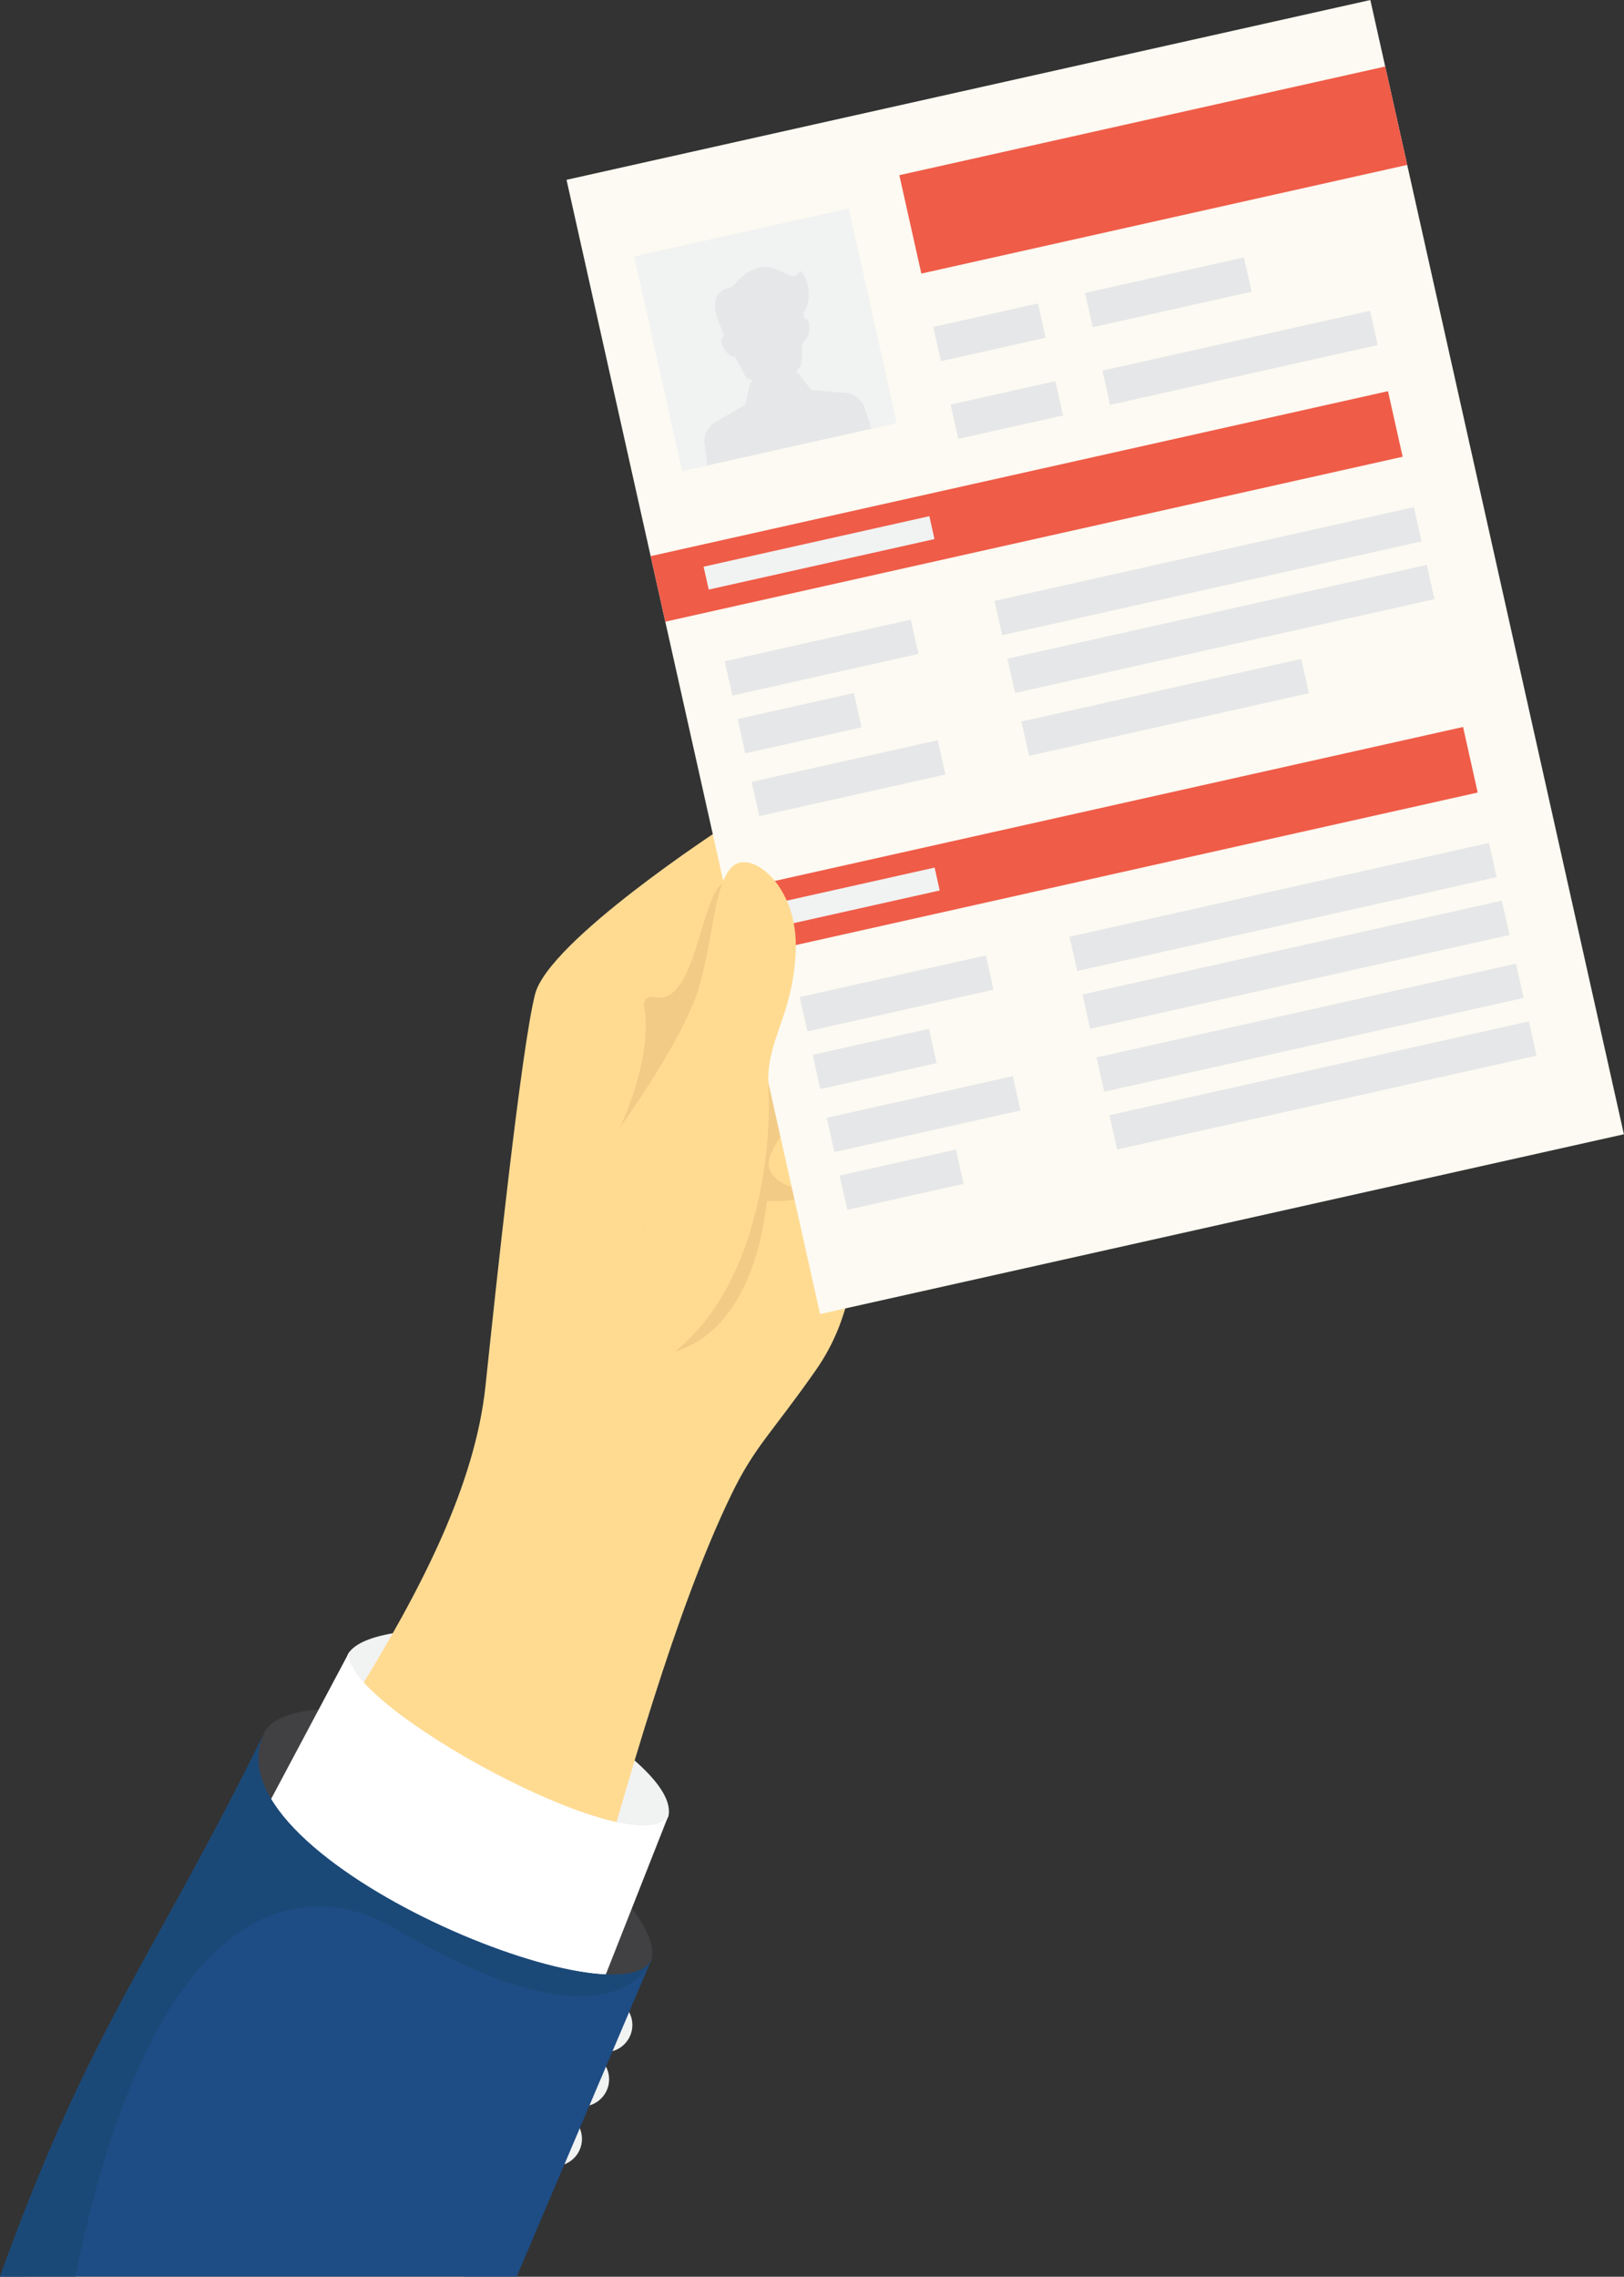
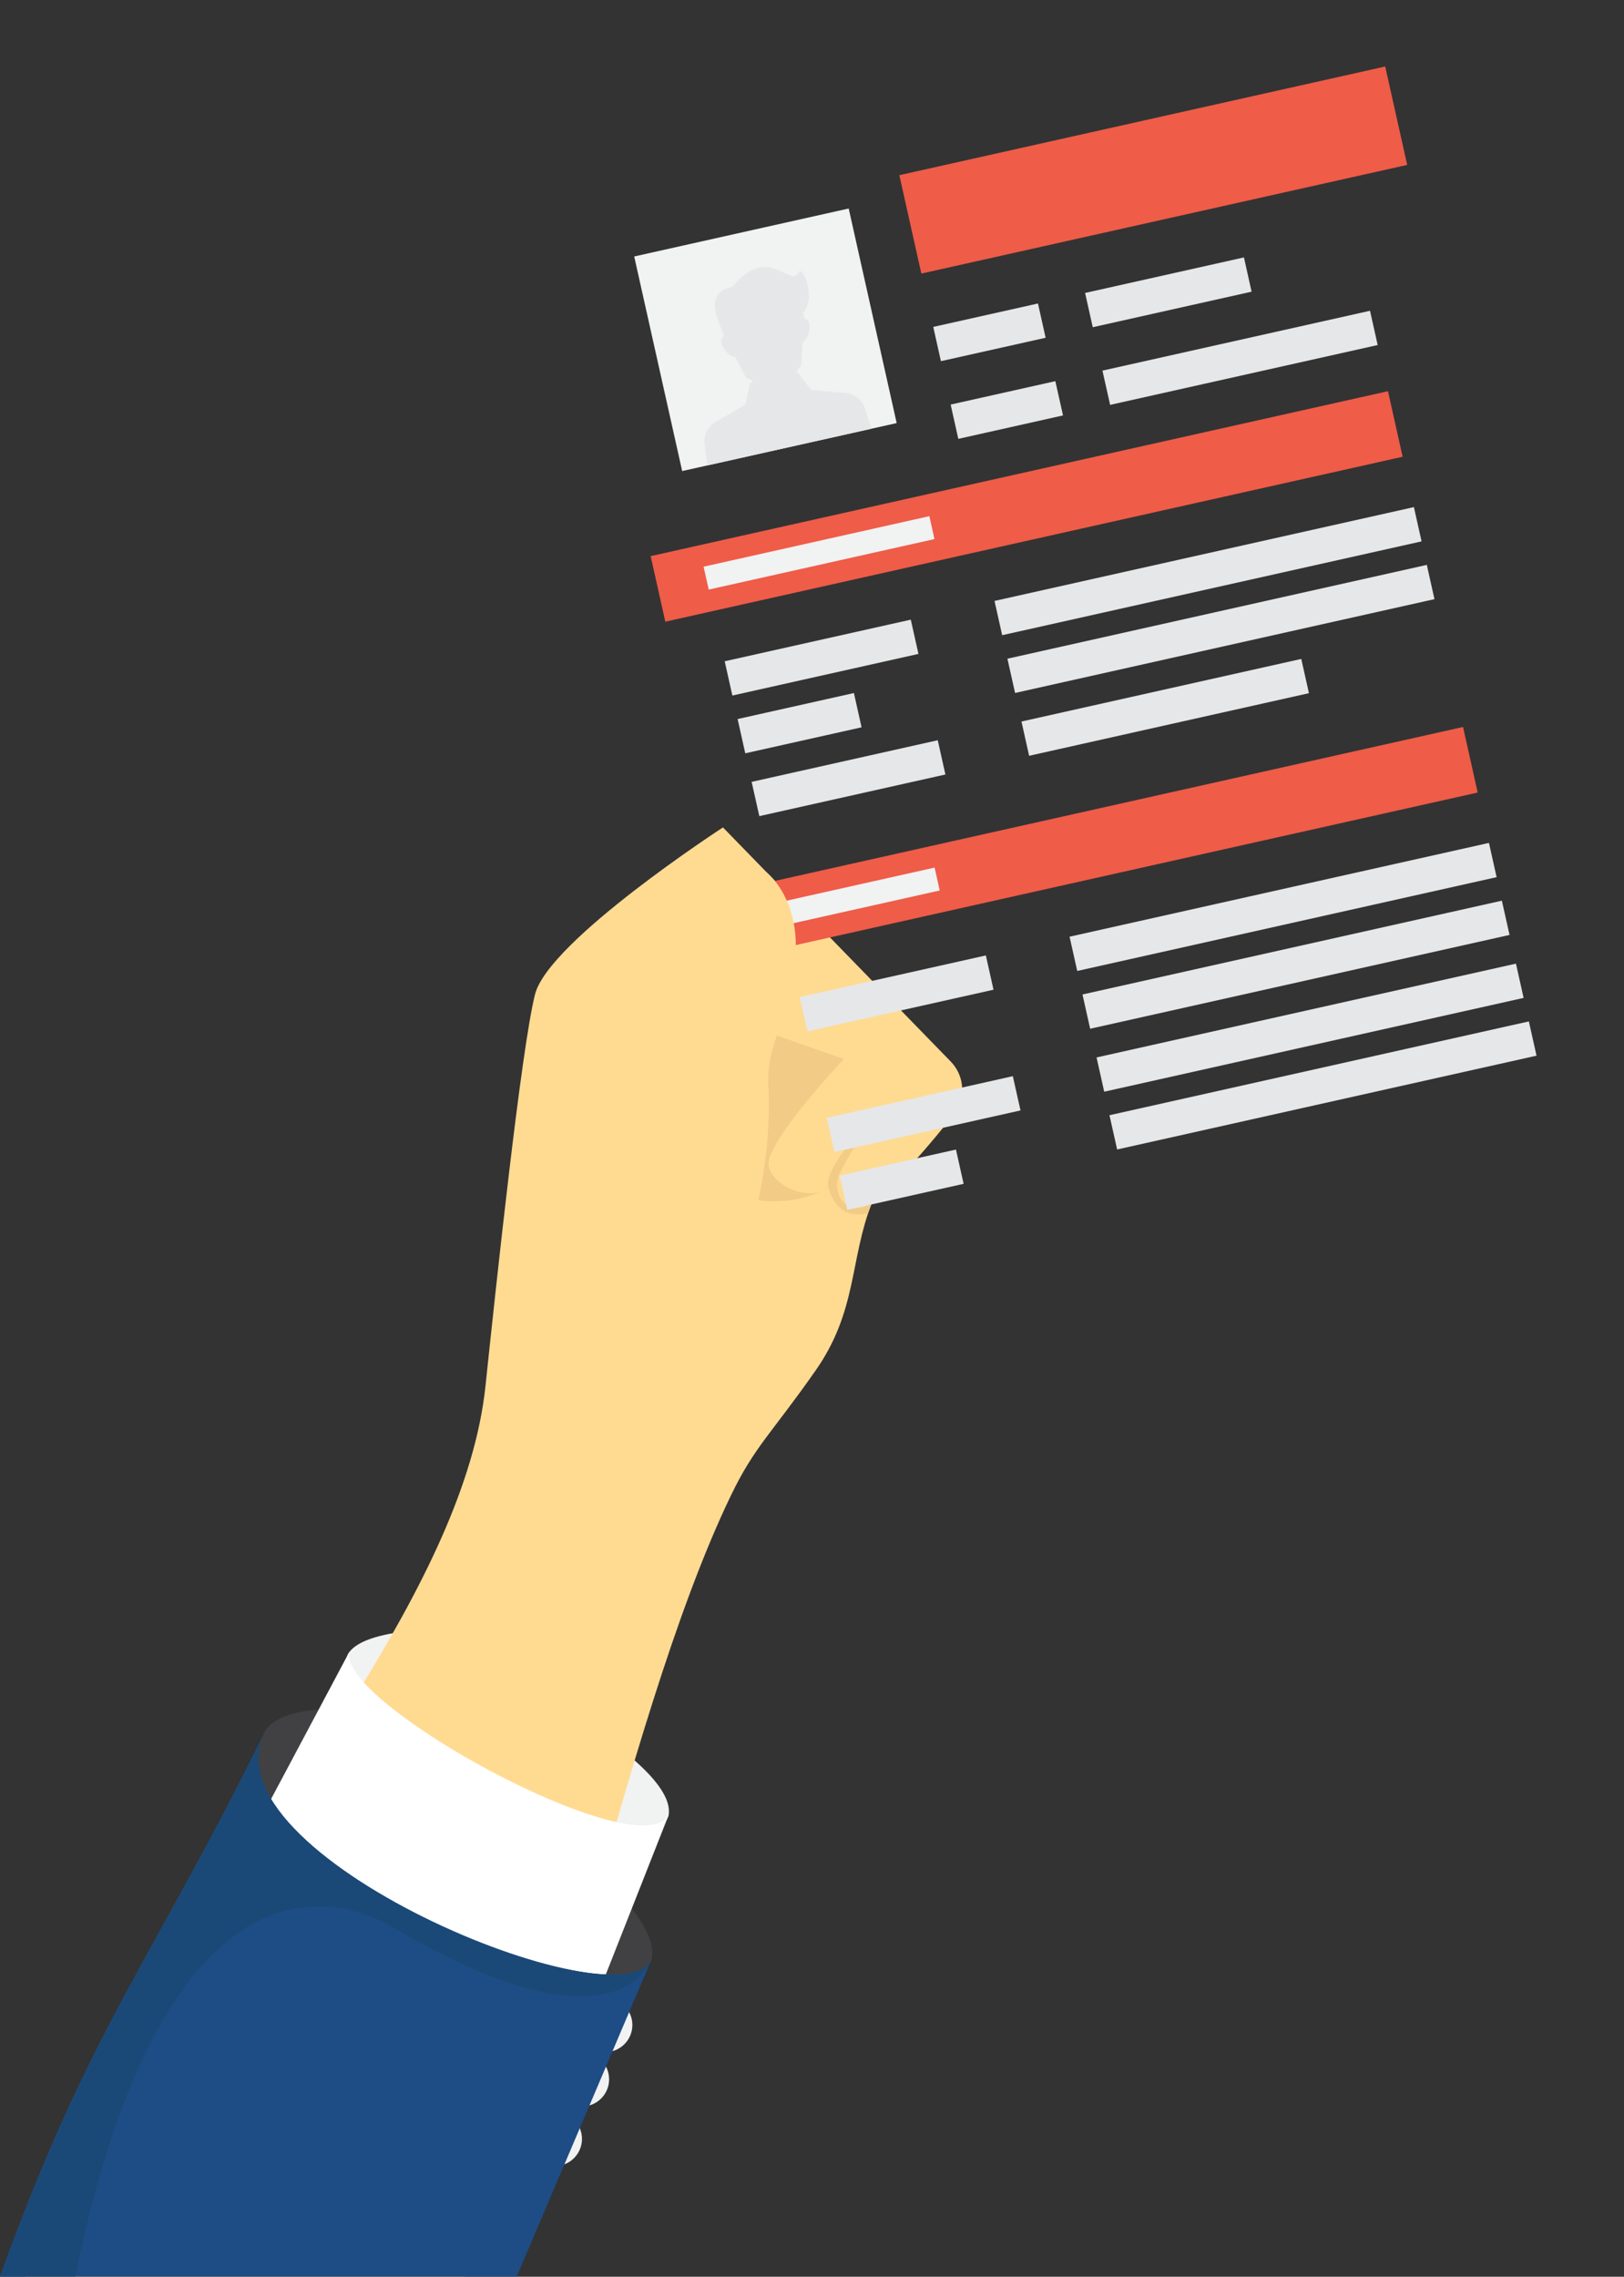
<svg xmlns="http://www.w3.org/2000/svg" height="487.7" preserveAspectRatio="xMidYMid meet" version="1.0" viewBox="0.0 0.0 348.0 487.7" width="348.0" zoomAndPan="magnify">
  <rect x="0.0" y="0.0" width="348.0" height="487.7" fill="#333333" stroke="none" />
  <defs>
    <clipPath id="a">
      <path d="M 5 177 L 207 177 L 207 487.672 L 5 487.672 Z M 5 177" />
    </clipPath>
    <clipPath id="b">
      <path d="M 121 0 L 347.98 0 L 347.98 282 L 121 282 Z M 121 0" />
    </clipPath>
    <clipPath id="c">
      <path d="M 0 370 L 140 370 L 140 487.672 L 0 487.672 Z M 0 370" />
    </clipPath>
  </defs>
  <g>
    <g id="change1_1">
      <path d="M 129.688 427.957 C 126.477 427.957 123.871 430.559 123.871 433.773 C 123.871 436.984 126.477 439.59 129.688 439.59 C 132.902 439.59 135.508 436.984 135.508 433.773 C 135.508 430.559 132.902 427.957 129.688 427.957" fill="#f1f2f2" />
    </g>
    <g id="change1_2">
      <path d="M 124.707 439.59 C 121.496 439.59 118.891 442.191 118.891 445.406 C 118.891 448.617 121.496 451.223 124.707 451.223 C 127.922 451.223 130.523 448.617 130.523 445.406 C 130.523 442.191 127.922 439.59 124.707 439.59" fill="#f1f2f2" />
    </g>
    <g id="change1_3">
      <path d="M 118.891 452.359 C 115.68 452.359 113.074 454.965 113.074 458.176 C 113.074 461.391 115.68 463.992 118.891 463.992 C 122.105 463.992 124.707 461.391 124.707 458.176 C 124.707 454.965 122.105 452.359 118.891 452.359" fill="#f1f2f2" />
    </g>
    <g id="change2_1">
      <path d="M 79.578 367.945 C 71.34 364.496 59.234 366.438 56.863 370.75 C 52.91 377.938 52.27 402.598 58.809 408.172 C 104.02 446.676 138.746 425.457 139.699 419.523 C 142.395 402.73 79.578 367.945 79.578 367.945" fill="#414042" />
    </g>
    <g id="change1_4">
      <path d="M 88.891 349.23 C 80.676 350.02 76.453 351.723 74.797 353.957 C 72.008 357.723 78.668 374.551 84.156 378.922 C 114.168 402.82 142.504 393.629 143.281 388.805 C 145.473 375.148 88.891 349.23 88.891 349.23" fill="#f1f2f2" />
    </g>
    <g clip-path="url(#a)" id="change3_2">
      <path d="M 174.789 293.551 C 183.727 280.781 182.074 269.812 186.809 257.719 C 189.473 256.738 203.254 240.633 204.984 237.746 C 206.977 234.43 206.438 230.18 203.738 227.406 L 154.922 177.242 C 154.922 177.242 117.621 201.461 114.66 212.961 C 111.699 224.461 106.219 276.105 104.035 296.871 C 99.57 339.266 58.047 386.531 31.234 434.234 C 21.215 452.062 8.652 469.949 5.445 487.672 L 99.438 487.672 C 115.902 466.023 132.844 369.664 156.613 320.371 C 161.695 309.828 165.176 307.281 174.789 293.551" fill="#ffdb92" />
    </g>
    <g id="change4_1">
      <path d="M 196.156 248.195 C 196.188 248.172 196.184 248.172 196.156 248.195" fill="#f2cb86" />
    </g>
    <g id="change4_2">
      <path d="M 191.461 253.262 C 183.152 264.004 177.789 256.496 179.777 251.727 C 181.109 248.523 187.312 238.875 187.312 238.875 C 187.312 238.875 176.492 249.781 177.5 254.246 C 178.125 257.008 179.977 259.832 183.152 260.09 C 184.207 260.176 185.148 260.109 186.012 259.914 C 186.27 259.16 186.531 258.426 186.809 257.719 C 187.727 257.379 189.969 255.242 192.582 252.469 C 193.551 250.977 194.586 249.66 195.723 248.609 C 194.859 249.441 192.938 251.352 191.461 253.262" fill="#f2cb86" />
    </g>
    <g id="change4_3">
      <path d="M 195.723 248.609 C 195.953 248.387 196.105 248.242 196.156 248.195 C 196.117 248.234 196.023 248.32 195.855 248.469 C 195.812 248.512 195.77 248.566 195.723 248.609" fill="#f2cb86" />
    </g>
    <g id="change4_4">
-       <path d="M 164.691 249.453 L 159.305 254.633 C 155.367 256.734 169.457 259.637 177.5 254.246 C 181.086 251.848 178.949 249.797 178.949 249.797 C 173.66 257.695 165.137 253.961 164.691 249.453" fill="#f2cb86" />
+       <path d="M 164.691 249.453 L 159.305 254.633 C 155.367 256.734 169.457 259.637 177.5 254.246 C 173.66 257.695 165.137 253.961 164.691 249.453" fill="#f2cb86" />
    </g>
    <g id="change4_5">
-       <path d="M 154.777 189.254 C 149.977 192.66 149.027 215.77 140.113 213.574 C 138.891 213.273 137.75 214.27 137.992 215.508 C 140.121 226.387 132.844 241.531 132.844 241.531 L 144.531 289.586 C 165.145 283.27 165.527 249.938 164.309 245.613 C 153.586 229.059 169.855 218.152 170.508 203.867 C 171.156 189.582 159.273 186.066 154.777 189.254" fill="#f2cb86" />
-     </g>
+       </g>
    <g id="change4_6">
      <path d="M 157.57 218.715 L 156.613 247.258 C 156.613 247.258 165.281 261.816 164.691 249.453 C 164.438 244.188 180.855 226.855 180.855 226.855 L 157.57 218.715" fill="#f2cb86" />
    </g>
    <g clip-path="url(#b)" id="change5_1">
-       <path d="M 121.398 38.52 L 175.73 281.488 L 347.977 242.973 L 293.645 0.004 L 121.398 38.52" fill="#fcfaf2" />
-     </g>
+       </g>
    <g id="change6_1">
      <path d="M 139.426 119.129 L 142.566 133.172 L 300.566 97.84 L 297.426 83.797 L 139.426 119.129" fill="#ef5c48" />
    </g>
    <g id="change1_5">
      <path d="M 150.77 121.391 L 151.867 126.297 L 200.246 115.477 L 199.148 110.57 L 150.77 121.391" fill="#f1f2f2" />
    </g>
    <g id="change6_2">
      <path d="M 192.715 37.527 L 197.43 58.605 L 301.543 35.324 L 296.832 14.246 L 192.715 37.527" fill="#ef5c48" />
    </g>
    <g id="change7_1">
      <path d="M 232.52 62.754 L 234.16 70.094 L 268.199 62.48 L 266.559 55.141 L 232.52 62.754" fill="#e6e7e8" />
    </g>
    <g id="change7_2">
      <path d="M 199.984 70.027 L 201.625 77.367 L 224.062 72.352 L 222.422 65.012 L 199.984 70.027" fill="#e6e7e8" />
    </g>
    <g id="change7_3">
      <path d="M 236.238 79.391 L 237.883 86.73 L 295.215 73.91 L 293.574 66.57 L 236.238 79.391" fill="#e6e7e8" />
    </g>
    <g id="change7_4">
      <path d="M 203.711 86.664 L 205.352 94.008 L 227.789 88.988 L 226.145 81.648 L 203.711 86.664" fill="#e6e7e8" />
    </g>
    <g id="change7_5">
      <path d="M 213.109 128.727 L 214.75 136.066 L 304.621 115.969 L 302.977 108.629 L 213.109 128.727" fill="#e6e7e8" />
    </g>
    <g id="change7_6">
      <path d="M 155.293 141.652 L 156.934 148.992 L 196.812 140.074 L 195.168 132.738 L 155.293 141.652" fill="#e6e7e8" />
    </g>
    <g id="change7_7">
      <path d="M 215.875 141.102 L 217.516 148.441 L 307.387 128.344 L 305.746 121.004 L 215.875 141.102" fill="#e6e7e8" />
    </g>
    <g id="change7_8">
      <path d="M 158.059 154.027 L 159.699 161.367 L 184.621 155.797 L 182.98 148.457 L 158.059 154.027" fill="#e6e7e8" />
    </g>
    <g id="change6_3">
      <path d="M 155.512 191.059 L 158.648 205.102 L 316.648 169.77 L 313.512 155.727 L 155.512 191.059" fill="#ef5c48" />
    </g>
    <g id="change1_6">
      <path d="M 166.855 193.316 L 167.953 198.223 L 201.371 190.75 L 200.277 185.844 L 166.855 193.316" fill="#f1f2f2" />
    </g>
    <g id="change7_9">
      <path d="M 229.191 200.652 L 230.836 207.992 L 320.703 187.898 L 319.062 180.559 L 229.191 200.652" fill="#e6e7e8" />
    </g>
    <g id="change7_10">
      <path d="M 171.375 213.582 L 173.016 220.922 L 212.895 212.008 L 211.254 204.664 L 171.375 213.582" fill="#e6e7e8" />
    </g>
    <g id="change7_11">
      <path d="M 231.961 213.027 L 233.602 220.367 L 323.473 200.273 L 321.828 192.934 L 231.961 213.027" fill="#e6e7e8" />
    </g>
    <g id="change7_12">
-       <path d="M 174.145 225.957 L 175.785 233.297 L 200.707 227.727 L 199.062 220.387 L 174.145 225.957" fill="#e6e7e8" />
-     </g>
+       </g>
    <g id="change7_13">
      <path d="M 234.977 226.516 L 236.617 233.855 L 326.488 213.762 L 324.848 206.422 L 234.977 226.516" fill="#e6e7e8" />
    </g>
    <g id="change7_14">
      <path d="M 177.16 239.445 L 178.801 246.785 L 218.68 237.867 L 217.035 230.527 L 177.16 239.445" fill="#e6e7e8" />
    </g>
    <g id="change7_15">
      <path d="M 237.742 238.891 L 239.387 246.23 L 329.254 226.137 L 327.613 218.797 L 237.742 238.891" fill="#e6e7e8" />
    </g>
    <g id="change7_16">
      <path d="M 179.926 251.82 L 181.566 259.16 L 206.488 253.59 L 204.848 246.246 L 179.926 251.82" fill="#e6e7e8" />
    </g>
    <g id="change7_17">
      <path d="M 218.887 154.559 L 220.527 161.898 L 280.484 148.488 L 278.844 141.148 L 218.887 154.559" fill="#e6e7e8" />
    </g>
    <g id="change7_18">
      <path d="M 161.066 167.484 L 162.711 174.824 L 202.586 165.906 L 200.945 158.566 L 161.066 167.484" fill="#e6e7e8" />
    </g>
    <g id="change1_7">
      <path d="M 135.902 54.941 L 146.18 100.906 L 192.145 90.629 L 181.863 44.664 L 135.902 54.941" fill="#f1f2f2" />
    </g>
    <g id="change7_19">
      <path d="M 180.652 84.129 L 173.816 83.523 L 171.191 80.102 C 171.086 79.91 170.867 79.762 170.547 79.656 C 171.23 78.859 171.695 78.234 171.695 78.234 C 171.695 78.234 171.863 75.863 171.945 73.887 C 172.016 73.617 172.086 73.344 172.141 73.066 C 172.168 73.07 172.195 73.078 172.223 73.078 C 172.727 73.074 173.48 71.312 173.473 69.965 C 173.465 68.715 172.809 68.262 172.312 68.203 C 172.262 67.812 172.191 67.422 172.105 67.027 C 174.32 64.484 173.125 59.035 171.383 57.957 C 169.598 62.531 164.895 51.656 156.926 61.465 C 152.137 62.309 152.605 66.402 154.816 70.895 C 154.902 71.285 155.008 71.664 155.129 72.039 C 154.699 72.297 154.285 72.992 154.816 74.137 C 155.387 75.359 156.816 76.633 157.273 76.422 C 157.312 76.398 157.352 76.371 157.383 76.336 C 157.5 76.488 157.621 76.637 157.742 76.785 C 158.664 78.629 159.863 80.879 159.863 80.879 C 159.863 80.879 160.492 81.191 161.383 81.574 C 160.91 81.906 160.672 82.215 160.652 82.457 L 159.734 86.676 L 153.805 90.133 C 151.809 90.965 150.574 93.348 151.047 95.453 L 151.051 95.461 L 151.605 99.691 L 186.719 91.84 L 185.418 87.77 C 184.945 85.66 182.812 84.031 180.652 84.129" fill="#e6e7e8" />
    </g>
    <g id="change3_1">
      <path d="M 156.867 185.688 C 152.973 189.582 152.973 200.621 149.727 211.66 C 146.48 222.699 132.844 241.531 132.844 241.531 L 144.531 289.586 C 163.363 274.648 165.312 243.48 164.66 233.09 C 164.012 222.699 169.855 218.152 170.508 203.867 C 171.156 189.582 160.766 181.789 156.867 185.688" fill="#ffdb92" />
    </g>
    <g id="change8_1">
      <path d="M 74.801 353.961 L 55.824 389.625 C 70.125 421.145 94.574 432.898 128.664 425.863 L 143.281 388.805 C 137.152 400.16 72.656 365.086 74.801 353.961" fill="#fff" />
    </g>
    <g clip-path="url(#c)">
      <g id="change9_1">
        <path d="M 56.809 370.863 C 32.949 419.473 19.156 434.414 0 487.672 L 110.727 487.672 L 139.699 419.523 C 133.867 434.617 42.781 397.156 56.809 370.863" fill="#1e4c84" />
      </g>
      <g id="change10_1">
        <path d="M 84.609 413.086 C 127.566 438.363 137.699 423.73 139.402 420.227 L 139.699 419.523 C 133.867 434.617 42.781 397.156 56.809 370.863 C 32.949 419.473 19.156 434.414 0 487.672 L 16.156 487.672 C 32.504 406.957 64.387 401.188 84.609 413.086" fill="#1b4977" />
      </g>
    </g>
  </g>
</svg>